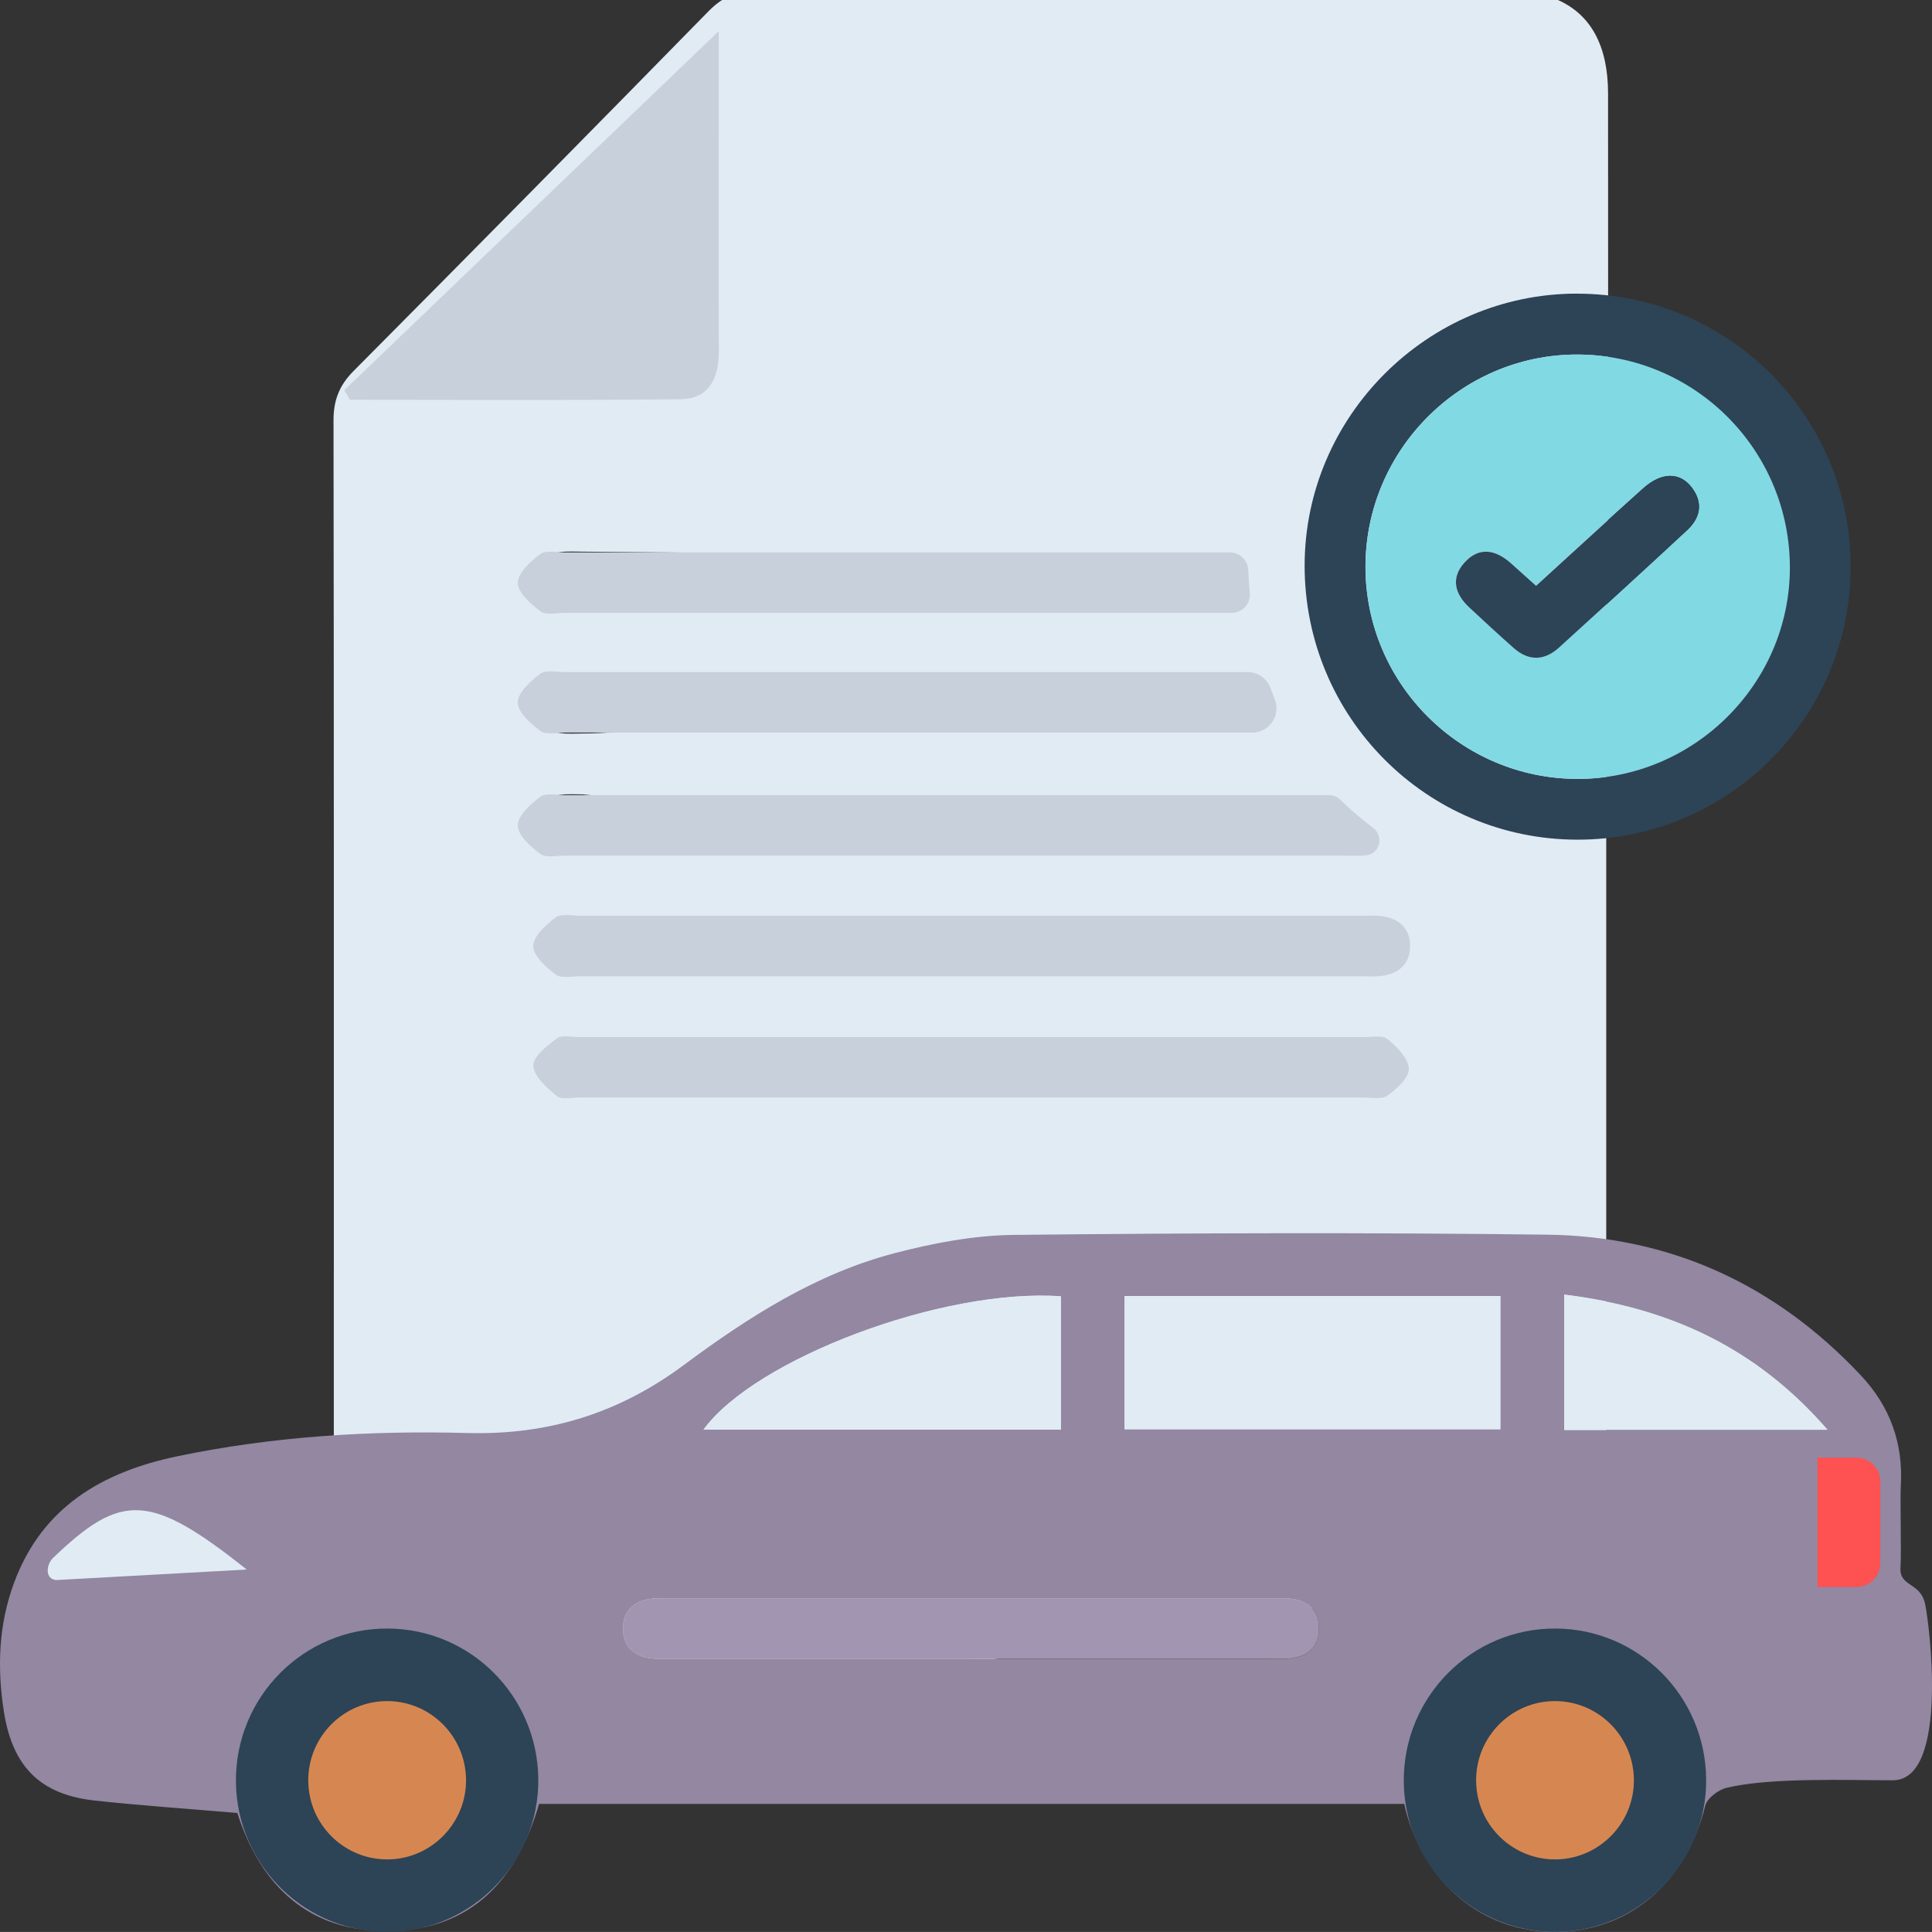
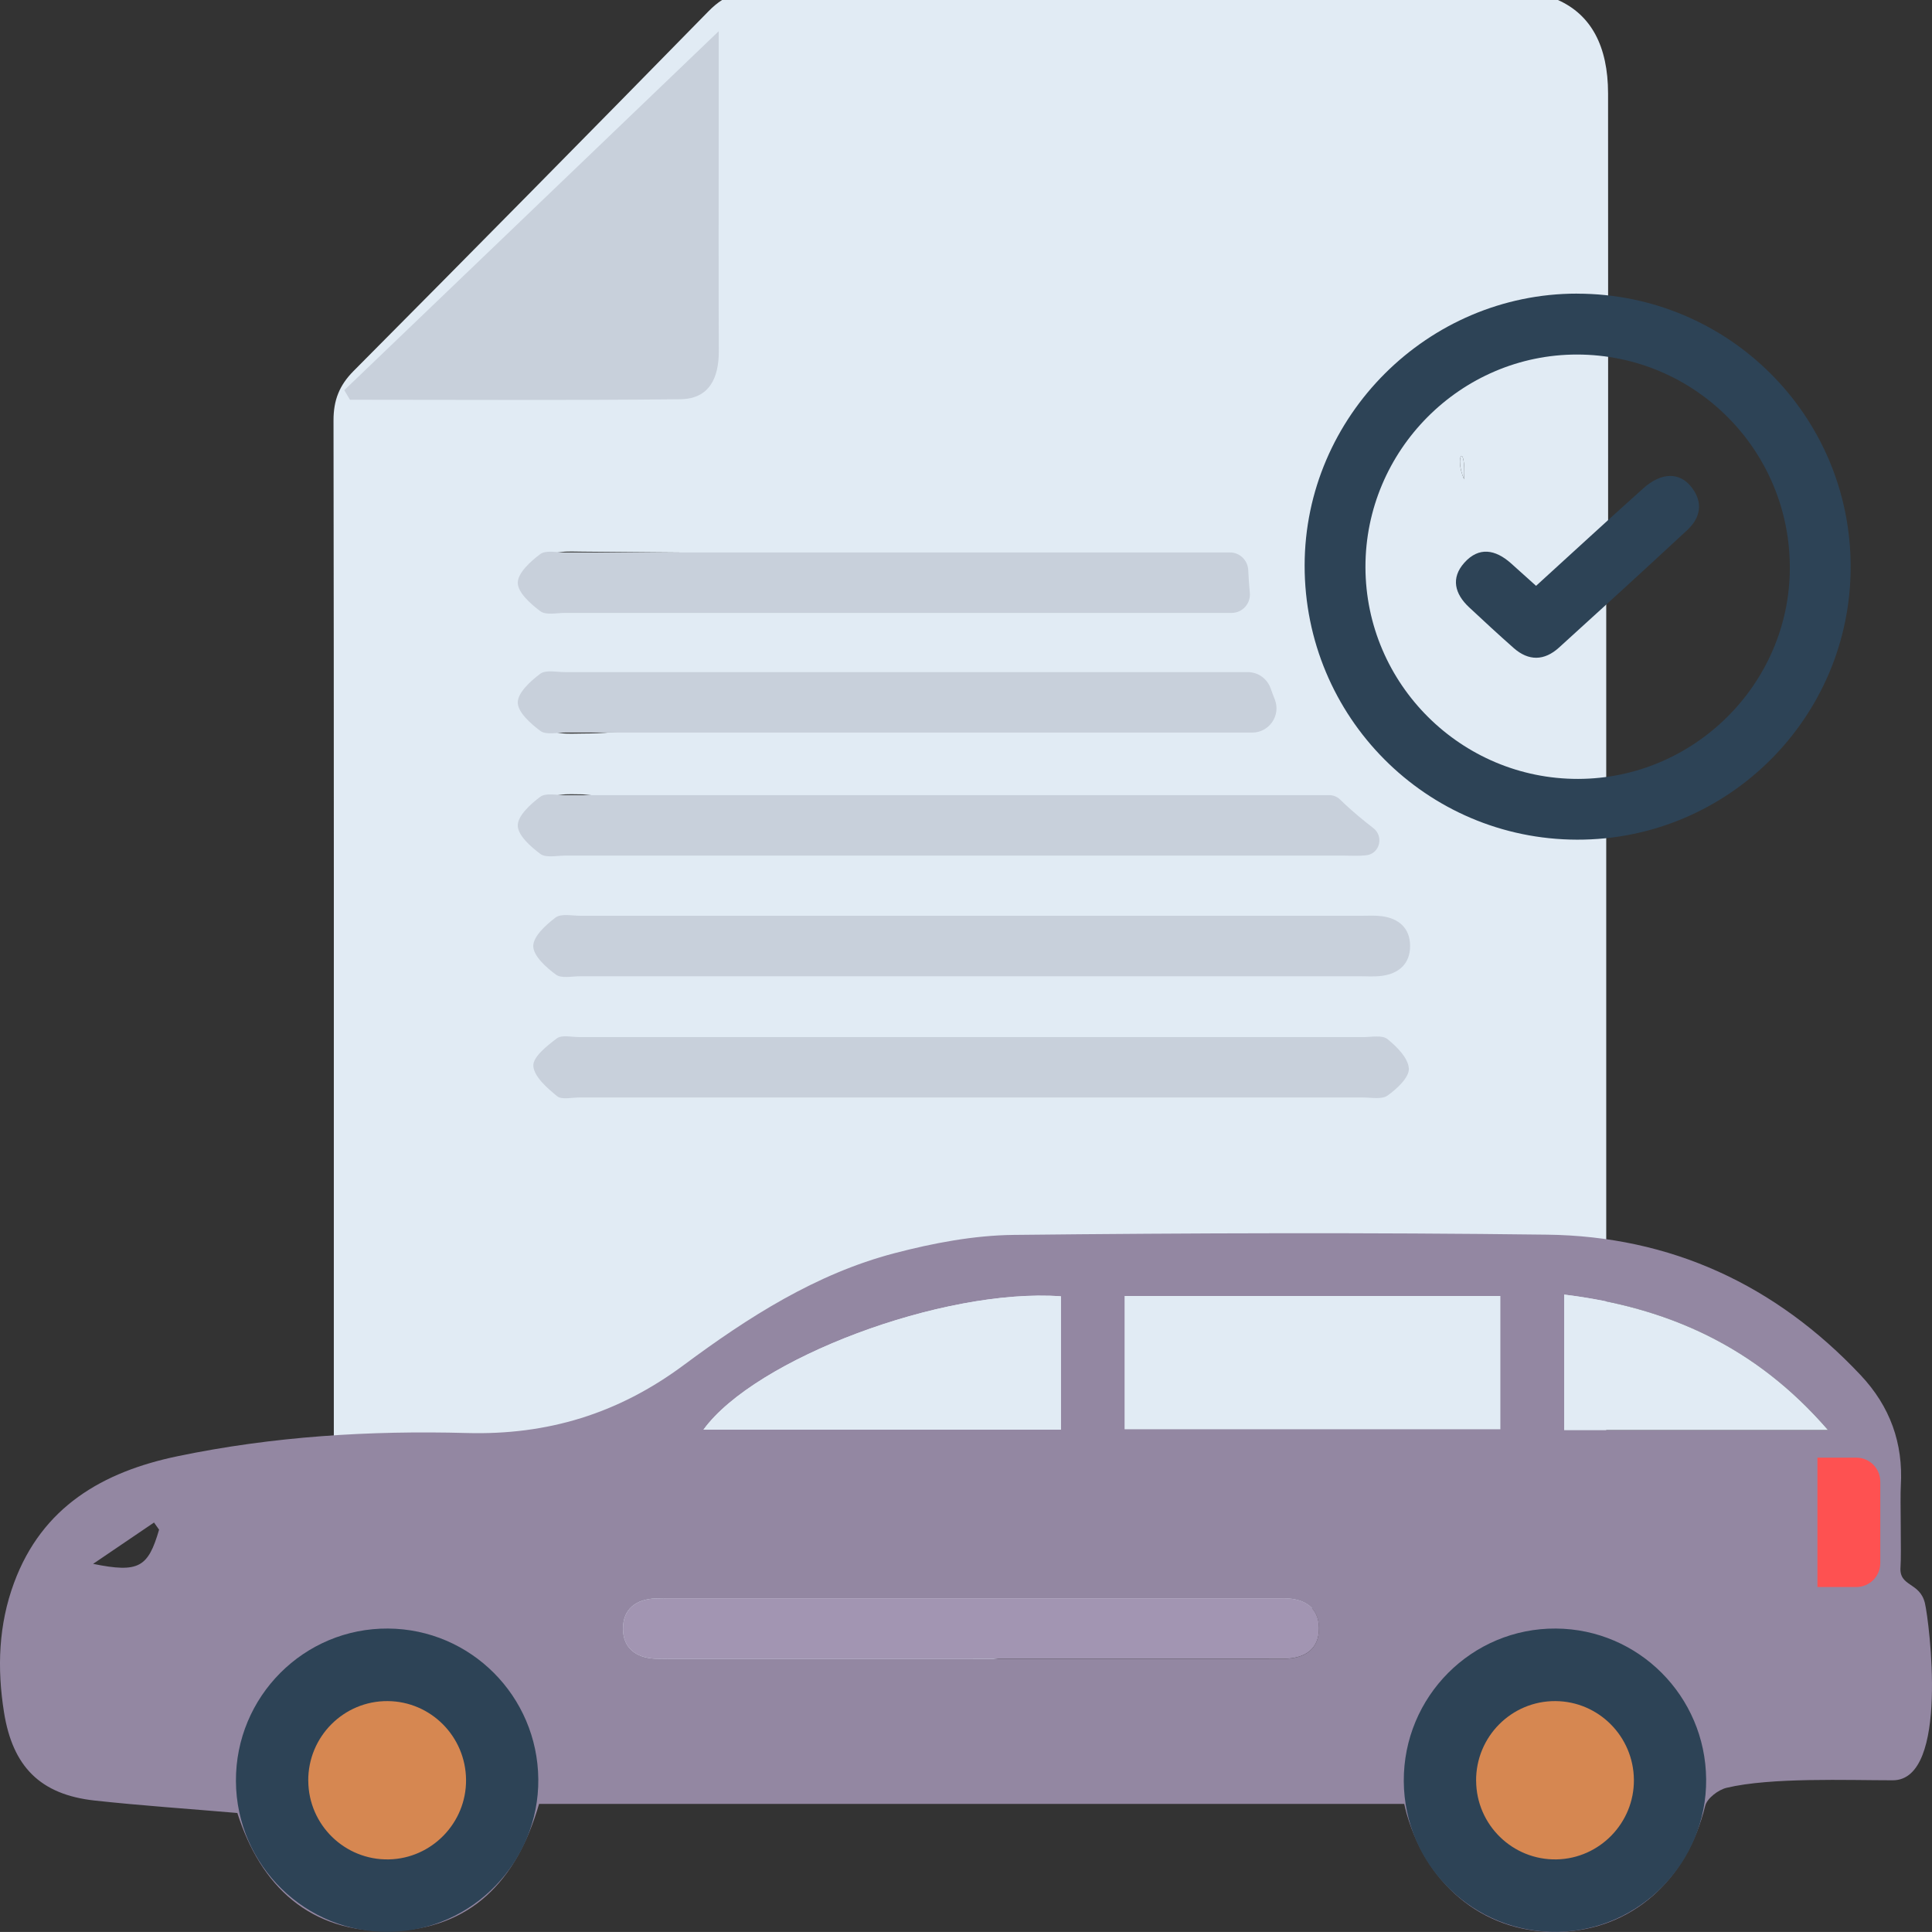
<svg xmlns="http://www.w3.org/2000/svg" width="100.002" height="100" id="screenshot-013ad0f8-ab61-4f74-b48c-97e4136c0fac" viewBox="-0 0 100.002 100" fill="none" version="1.1">
  <rect x="-0" y="0" width="100.002" height="100" fill="#333333" stroke="none" />
  <g id="shape-013ad0f8-ab61-4f74-b48c-97e4136c0fac">
    <g class="frame-container-wrapper" opacity="1">
      <g class="frame-container-blur">
        <g class="frame-container-shadows">
          <g fill="none">
            <g class="fills" id="fills-013ad0f8-ab61-4f74-b48c-97e4136c0fac">
              <rect rx="0" ry="0" x="0" y="0" width="100.002" height="100" transform="matrix(1, 0, 0, 1, 0, 0)" class="frame-background" />
            </g>
            <g class="frame-children">
              <g id="shape-80e30765-945b-46bc-86c3-4e96ef776900" rx="0" ry="0" style="opacity: 1;">
                <g id="shape-a32984e3-cc71-40b9-a4ba-ba89a87ef2bf" style="opacity: 1;">
                  <g class="fills" id="fills-a32984e3-cc71-40b9-a4ba-ba89a87ef2bf">
                    <path d="M71.824,56.708C71.528,56.92,70.981,56.807,70.546,56.81C57.023,56.812,43.503,56.812,29.983,56.81C29.59,56.81,29.072,56.938,28.831,56.742C28.316,56.315,27.643,55.734,27.606,55.177C27.575,54.719,28.313,54.132,28.821,53.75C29.08,53.557,29.582,53.682,29.975,53.682C36.777,53.68,43.582,53.68,50.386,53.68C57.191,53.68,63.82,53.677,70.539,53.682C70.973,53.682,71.538,53.562,71.813,53.782C72.302,54.174,72.894,54.771,72.92,55.31C72.947,55.768,72.305,56.36,71.824,56.708ZM28.76,47.488C29.046,47.273,29.603,47.401,30.038,47.401C43.516,47.399,56.992,47.399,70.47,47.399C70.821,47.399,71.172,47.375,71.517,47.42C72.413,47.532,72.983,48.048,72.988,48.958C72.988,49.869,72.42,50.39,71.528,50.508C71.141,50.56,70.745,50.529,70.353,50.529C63.635,50.531,56.916,50.531,50.2,50.531C43.485,50.531,36.766,50.531,30.048,50.529C29.614,50.529,29.059,50.657,28.771,50.442C28.266,50.065,27.604,49.474,27.601,48.969C27.598,48.464,28.258,47.867,28.76,47.488ZM75.783,24.808C75.255,23.612,75.88,22.827,75.783,24.808Z" fill-rule="nonzero" style="fill: rgb(225, 235, 244); fill-opacity: 1;" />
                  </g>
                </g>
                <g id="shape-4a14763b-5250-4679-aaa1-c43db5c896d6" style="opacity: 1;">
                  <g class="fills" id="fills-4a14763b-5250-4679-aaa1-c43db5c896d6">
                    <path d="M83.235,4.834C83.232,2.387,82.355,0.764,80.641,0L37.376,0C37.133,0.154,36.903,0.348,36.675,0.581C30.572,6.812,24.447,13.02,18.3,19.204C17.564,19.945,17.263,20.714,17.263,21.751C17.287,37.757,17.279,53.763,17.279,69.77L17.279,90.945C20.768,90.945,83.14,80.788,83.14,80.788L83.14,27.223C83.172,27.223,83.206,27.218,83.237,27.215C83.237,24.847,83.24,7.221,83.235,4.834ZM75.783,24.808C75.255,23.612,75.88,22.826,75.783,24.808ZM28.999,28.576C29.386,28.527,29.781,28.555,30.174,28.555L57.631,28.799C55.299,29.652,52.92,30.66,50.533,31.688C43.747,31.688,36.96,31.688,30.174,31.685C29.781,31.685,29.383,31.714,28.996,31.664C28.101,31.549,27.531,31.029,27.531,30.12C27.531,29.212,28.101,28.689,28.999,28.576ZM28.996,34.857C29.381,34.808,29.779,34.836,30.171,34.836L42.888,34.904C38.439,36.65,34.115,37.966,30.176,37.966C29.784,37.966,29.386,37.995,28.999,37.946C28.106,37.833,27.533,37.312,27.531,36.404C27.531,35.496,28.098,34.973,28.996,34.857ZM30.184,44.248C29.792,44.248,29.394,44.276,29.007,44.229C28.111,44.119,27.538,43.601,27.531,42.693C27.525,41.785,28.093,41.259,28.988,41.141C29.373,41.089,29.771,41.118,30.163,41.118L62.496,44.237C51.726,44.271,40.954,44.25,30.184,44.248Z" fill-rule="nonzero" style="fill: rgb(225, 235, 244); fill-opacity: 1;" />
                  </g>
                </g>
                <g id="shape-caa2585d-84be-44a2-bbdf-86b4d187336b" style="opacity: 1;">
                  <g class="fills" id="fills-caa2585d-84be-44a2-bbdf-86b4d187336b">
                    <path d="M99.639,82.994C99.377,81.869,98.291,82.154,98.372,81.11C98.425,80.416,98.346,77.603,98.388,76.907C98.519,74.692,97.825,72.79,96.31,71.18C91.908,66.501,86.477,63.986,80.07,63.907C70.868,63.792,61.664,63.821,52.462,63.92C50.399,63.944,48.301,64.344,46.296,64.868C42.226,65.933,38.708,68.194,35.385,70.662C32.006,73.172,28.347,74.289,24.165,74.174C19.145,74.038,14.138,74.347,9.202,75.373C5.308,76.182,2.18,77.998,0.728,81.926C-0.076,84.096,-0.157,86.341,0.207,88.629C0.652,91.421,2.065,92.889,4.902,93.198C7.326,93.462,9.76,93.625,12.285,93.842C13.5,97.637,16.033,100.06,20.255,99.953C24.351,99.851,26.743,97.378,27.902,93.373L72.685,93.373C72.711,93.483,72.755,93.693,72.813,93.894C73.938,97.768,77.013,100.123,80.769,99.995C84.457,99.869,87.31,97.341,88.262,93.473C88.359,93.083,88.938,92.641,89.367,92.539C91.651,91.992,95.624,92.149,97.975,92.149C100.919,92.149,99.851,83.905,99.639,82.997L99.639,82.994ZM4.819,80.947C5.871,80.233,6.923,79.521,7.972,78.807C8.059,78.93,8.147,79.053,8.234,79.178C7.666,81.123,7.195,81.429,4.819,80.947ZM20.134,96.846C17.522,96.896,15.368,94.795,15.353,92.177C15.34,89.558,17.462,87.43,20.069,87.448C22.628,87.467,24.699,89.545,24.719,92.115C24.743,94.672,22.686,96.794,20.134,96.846ZM54.914,67.098L54.914,74.002L36.411,74.002C39.067,70.338,48.8,66.661,54.914,67.098ZM66.456,85.86C66.15,85.862,65.846,85.862,65.54,85.862L34.919,85.862C34.571,85.862,34.22,85.873,33.872,85.854C32.911,85.797,32.26,85.297,32.247,84.329C32.234,83.287,32.914,82.779,33.935,82.735C34.197,82.722,34.458,82.73,34.72,82.73L65.731,82.73C65.993,82.73,66.254,82.727,66.516,82.732C67.531,82.751,68.256,83.216,68.27,84.261C68.283,85.381,67.524,85.849,66.456,85.86ZM58.209,73.981L58.209,67.082L77.66,67.082L77.66,73.981L58.209,73.981ZM80.599,96.846C77.99,96.907,75.828,94.81,75.804,92.193C75.778,89.576,77.896,87.44,80.505,87.448C83.059,87.459,85.14,89.532,85.171,92.102C85.2,94.658,83.154,96.786,80.599,96.846ZM80.963,74.017L80.963,67.011C86.312,67.668,90.861,69.681,94.614,74.017L80.963,74.017Z" fill-rule="nonzero" style="fill: rgb(147, 135, 162); fill-opacity: 1;" />
                  </g>
                </g>
                <g id="shape-3a293426-5e9a-44ff-a513-0ec76c04be52" style="opacity: 1;">
                  <g class="fills" id="fills-3a293426-5e9a-44ff-a513-0ec76c04be52">
                    <path d="M81.63,15.2C89.463,15.203,95.789,21.518,95.792,29.333C95.794,37.139,89.437,43.481,81.628,43.462C73.821,43.444,67.521,37.103,67.529,29.265C67.537,21.544,73.902,15.195,81.63,15.198L81.63,15.2ZM81.633,18.351C75.608,18.346,70.664,23.313,70.677,29.361C70.69,35.407,75.634,40.327,81.685,40.317C87.678,40.306,92.609,35.415,92.643,29.443C92.677,23.326,87.744,18.359,81.63,18.351L81.633,18.351Z" fill-rule="nonzero" style="fill: rgb(45, 67, 86); fill-opacity: 1;" />
                  </g>
                </g>
                <g id="shape-5815a647-ac87-4bbf-abd3-74edab51bf27" style="opacity: 1;">
                  <g class="fills" id="fills-5815a647-ac87-4bbf-abd3-74edab51bf27">
                    <path d="M50.2,50.531C43.482,50.531,36.766,50.531,30.048,50.531C29.614,50.531,29.059,50.66,28.771,50.445C28.266,50.071,27.604,49.477,27.601,48.971C27.601,48.466,28.255,47.87,28.76,47.49C29.048,47.276,29.603,47.401,30.038,47.401C43.516,47.399,56.995,47.401,70.47,47.401C70.819,47.401,71.172,47.378,71.517,47.422C72.413,47.537,72.986,48.05,72.988,48.961C72.991,49.872,72.42,50.393,71.528,50.51C71.141,50.563,70.745,50.531,70.353,50.531C63.635,50.531,56.919,50.531,50.2,50.531Z" fill-rule="nonzero" style="fill: rgb(200, 208, 219); fill-opacity: 1;" />
                  </g>
                </g>
                <g id="shape-de49b10e-98a7-438e-b1ba-3f60a60779ee" style="opacity: 1;">
                  <g class="fills" id="fills-de49b10e-98a7-438e-b1ba-3f60a60779ee">
                    <path d="M69.628,41.636C69.539,41.555,69.455,41.473,69.369,41.39C69.22,41.243,69.021,41.157,68.811,41.157C55.621,41.157,42.427,41.157,29.237,41.157C28.802,41.157,28.245,41.029,27.96,41.246C27.457,41.623,26.8,42.222,26.8,42.727C26.8,43.232,27.465,43.824,27.97,44.2C28.258,44.415,28.813,44.287,29.247,44.287C35.966,44.289,42.681,44.287,49.4,44.287C56.118,44.287,62.834,44.287,69.552,44.287C69.945,44.287,70.342,44.316,70.727,44.266C70.732,44.266,70.738,44.266,70.745,44.266C71.428,44.169,71.633,43.282,71.083,42.861C70.583,42.476,70.096,42.07,69.628,41.638L69.628,41.636Z" fill-rule="nonzero" style="fill: rgb(200, 208, 219); fill-opacity: 1;" />
                  </g>
                </g>
                <g id="shape-eccb605b-afd2-4c19-a843-6ab864963661" style="opacity: 1;">
                  <g class="fills" id="fills-eccb605b-afd2-4c19-a843-6ab864963661">
                    <path d="M65.768,35.627C65.59,35.124,65.116,34.789,64.584,34.789C52.802,34.789,41.02,34.789,29.237,34.789C28.802,34.789,28.245,34.661,27.96,34.878C27.457,35.255,26.8,35.854,26.8,36.36C26.8,36.865,27.465,37.456,27.97,37.833C28.258,38.048,28.813,37.919,29.247,37.919C35.966,37.922,42.681,37.919,49.4,37.919C54.537,37.919,59.677,37.919,64.815,37.919C65.699,37.919,66.309,37.027,65.985,36.205C65.909,36.014,65.836,35.82,65.768,35.627Z" fill-rule="nonzero" style="fill: rgb(200, 208, 219); fill-opacity: 1;" />
                  </g>
                </g>
                <g id="shape-f4453d47-7d34-4a70-98b5-68901e4a0c41" style="opacity: 1;">
                  <g class="fills" id="fills-f4453d47-7d34-4a70-98b5-68901e4a0c41">
                    <path d="M64.611,29.526C64.611,29.526,64.611,29.521,64.611,29.516C64.587,29.003,64.176,28.595,63.663,28.595C52.187,28.595,40.713,28.595,29.237,28.595C28.802,28.595,28.245,28.466,27.96,28.684C27.457,29.06,26.8,29.66,26.8,30.165C26.8,30.67,27.465,31.261,27.97,31.638C28.258,31.853,28.813,31.725,29.247,31.725C35.966,31.727,42.681,31.725,49.4,31.725C54.184,31.725,58.968,31.725,63.75,31.725C64.312,31.725,64.747,31.238,64.692,30.675C64.655,30.29,64.626,29.906,64.611,29.524L64.611,29.526Z" fill-rule="nonzero" style="fill: rgb(200, 208, 219); fill-opacity: 1;" />
                  </g>
                </g>
                <g id="shape-297af023-7aca-4f4c-835d-9e1720a009d5" style="opacity: 1;">
                  <g class="fills" id="fills-297af023-7aca-4f4c-835d-9e1720a009d5">
                    <path d="M50.386,53.68C57.105,53.68,63.82,53.68,70.539,53.682C70.973,53.682,71.539,53.562,71.813,53.782C72.303,54.174,72.894,54.771,72.923,55.31C72.947,55.768,72.305,56.36,71.824,56.705C71.528,56.92,70.981,56.807,70.547,56.807C57.026,56.81,43.503,56.81,29.983,56.807C29.59,56.807,29.072,56.935,28.834,56.739C28.318,56.312,27.643,55.731,27.606,55.174C27.575,54.716,28.313,54.13,28.823,53.748C29.08,53.554,29.583,53.68,29.975,53.68C36.78,53.68,43.584,53.68,50.389,53.68L50.386,53.68Z" fill-rule="nonzero" style="fill: rgb(200, 208, 219); fill-opacity: 1;" />
                  </g>
                </g>
                <g id="shape-8ccc6746-5165-4995-a388-5a9dff3a7428" style="opacity: 1;">
                  <g class="fills" id="fills-8ccc6746-5165-4995-a388-5a9dff3a7428">
                    <path d="M17.821,20.196C24.293,13.988,30.768,7.781,37.201,1.615C37.201,2.837,37.201,4.384,37.201,5.93C37.201,10.003,37.188,14.077,37.206,18.15C37.214,19.558,36.722,20.649,35.209,20.665C29.512,20.728,23.812,20.691,18.114,20.691C18.017,20.526,17.918,20.364,17.821,20.199L17.821,20.196Z" fill-rule="nonzero" style="fill: rgb(200, 208, 219); fill-opacity: 1;" />
                  </g>
                </g>
                <g id="shape-7afb505b-737a-44c4-a32a-76a4e218bd04" style="opacity: 1;">
                  <g class="fills" id="fills-7afb505b-737a-44c4-a32a-76a4e218bd04">
-                     <path d="M58.209,67.082L77.66,67.082L77.66,73.981L58.209,73.981L58.209,67.082Z" fill-rule="nonzero" style="fill: rgb(225, 235, 244); fill-opacity: 1;" />
-                   </g>
+                     </g>
                </g>
                <g id="shape-d3abc8b7-78e3-42dd-8f53-fadd008820a3" style="opacity: 1;">
                  <g class="fills" id="fills-d3abc8b7-78e3-42dd-8f53-fadd008820a3">
                    <path d="M50.36,85.862C45.212,85.862,40.067,85.862,34.919,85.862C34.571,85.862,34.22,85.875,33.872,85.854C32.911,85.797,32.257,85.3,32.247,84.329C32.233,83.287,32.911,82.779,33.935,82.735C34.196,82.724,34.458,82.73,34.72,82.73C45.058,82.73,55.396,82.73,65.733,82.73C65.995,82.73,66.257,82.73,66.519,82.73C67.534,82.748,68.259,83.214,68.272,84.258C68.285,85.378,67.526,85.847,66.458,85.857C66.152,85.86,65.849,85.857,65.542,85.857C60.483,85.857,55.422,85.857,50.363,85.857L50.36,85.862Z" fill-rule="nonzero" style="fill: rgb(162, 149, 178); fill-opacity: 1;" />
                  </g>
                </g>
                <g id="shape-e4b7726c-e0e6-4290-8324-02b604825c4a" style="opacity: 1;">
                  <g class="fills" id="fills-e4b7726c-e0e6-4290-8324-02b604825c4a">
                    <path d="M54.914,67.098L54.914,74.002L36.413,74.002C39.07,70.338,48.8,66.658,54.914,67.098Z" fill-rule="nonzero" style="fill: rgb(225, 235, 244); fill-opacity: 1;" />
                  </g>
                </g>
                <g id="shape-e3992f9d-6463-4e78-a4f7-8daf3b443dfe" style="opacity: 1;">
                  <g class="fills" id="fills-e3992f9d-6463-4e78-a4f7-8daf3b443dfe">
                    <path d="M85.171,92.102C85.203,94.661,83.154,96.786,80.602,96.846C77.99,96.907,75.828,94.81,75.804,92.196C75.781,89.579,77.898,87.44,80.505,87.451C83.062,87.459,85.14,89.534,85.171,92.102Z" fill-rule="nonzero" style="fill: rgb(255, 255, 255); fill-opacity: 1;" />
                  </g>
                </g>
                <g id="shape-9af54fac-5d2c-40c3-b980-8c92b5b778a8" style="opacity: 1;">
                  <g class="fills" id="fills-9af54fac-5d2c-40c3-b980-8c92b5b778a8">
                    <path d="M12.212,92.198C12.188,87.82,15.732,84.263,20.09,84.295C24.366,84.326,27.823,87.794,27.863,92.091C27.902,96.362,24.46,99.911,20.2,99.995C15.834,100.081,12.236,96.569,12.212,92.196L12.212,92.198Z" fill-rule="nonzero" style="fill: rgb(45, 67, 86); fill-opacity: 1;" />
                  </g>
                </g>
                <g id="shape-a9d2cc9c-84e4-41d0-9e30-bcd466dfe9e5" style="opacity: 1;">
                  <g class="fills" id="fills-a9d2cc9c-84e4-41d0-9e30-bcd466dfe9e5">
                    <path d="M72.661,92.198C72.638,87.82,76.181,84.263,80.539,84.295C84.815,84.326,88.273,87.794,88.312,92.091C88.351,96.362,84.91,99.911,80.649,99.995C76.283,100.081,72.685,96.569,72.661,92.196L72.661,92.198Z" fill-rule="nonzero" style="fill: rgb(45, 67, 86); fill-opacity: 1;" />
                  </g>
                </g>
                <g id="shape-a5448bc0-efee-4281-a4d0-1adf9fe56eff" style="opacity: 1;">
                  <g class="fills" id="fills-a5448bc0-efee-4281-a4d0-1adf9fe56eff">
                    <path d="M94.617,74.017L80.966,74.017L80.966,67.009C86.315,67.666,90.861,69.678,94.617,74.017Z" fill-rule="nonzero" style="fill: rgb(225, 235, 244); fill-opacity: 1;" />
                  </g>
                </g>
                <g id="shape-044ffc12-8353-437d-88d6-ffca7a95dcc1" style="opacity: 1;">
                  <g class="fills" id="fills-044ffc12-8353-437d-88d6-ffca7a95dcc1">
                    <path d="M94.072,75.449L96.085,75.449C96.771,75.449,97.325,76.004,97.325,76.689L97.325,80.906C97.325,81.591,96.771,82.146,96.085,82.146L94.072,82.146" fill-rule="nonzero" style="fill: rgb(254, 81, 81); fill-opacity: 1;" />
                  </g>
                </g>
                <g id="shape-0432db2b-9c7e-416d-8b2c-c8ec32f64d0e" style="opacity: 1;">
                  <g class="fills" id="fills-0432db2b-9c7e-416d-8b2c-c8ec32f64d0e">
-                     <path d="M2.714,80.67C6.255,77.27,7.718,77.218,12.77,81.241C9.482,81.421,6.192,81.604,2.905,81.785C2.335,81.73,2.382,81.039,2.714,80.67Z" fill-rule="nonzero" style="fill: rgb(225, 235, 244); fill-opacity: 1;" />
-                   </g>
+                     </g>
                </g>
                <g id="shape-1e6e298d-b831-4fb5-be6b-f8b0c22ea17a" style="opacity: 1;">
                  <g class="fills" id="fills-1e6e298d-b831-4fb5-be6b-f8b0c22ea17a">
-                     <path d="M81.633,18.351C87.747,18.356,92.68,23.326,92.646,29.443C92.612,35.412,87.681,40.304,81.688,40.317C75.637,40.327,70.693,35.407,70.68,29.361C70.667,23.316,75.611,18.346,81.635,18.351L81.633,18.351ZM79.508,30.322C79.029,29.893,78.618,29.518,78.202,29.149C77.406,28.443,76.548,28.278,75.791,29.126C75.085,29.916,75.297,30.735,76.035,31.426C76.796,32.141,77.563,32.847,78.346,33.538C79.123,34.224,79.932,34.206,80.688,33.52C82.913,31.505,85.129,29.482,87.328,27.438C88.021,26.794,88.168,26.017,87.558,25.224C86.943,24.423,85.996,24.431,85.056,25.273C83.214,26.922,81.395,28.6,79.508,30.319L79.508,30.322Z" fill-rule="nonzero" style="fill: rgb(129, 217, 227); fill-opacity: 1;" />
-                   </g>
+                     </g>
                </g>
                <g id="shape-ca97dfab-9b20-4114-a526-9e9af09b462b" style="opacity: 1;">
                  <g class="fills" id="fills-ca97dfab-9b20-4114-a526-9e9af09b462b">
                    <path d="M79.51,30.322C81.4,28.602,83.216,26.925,85.059,25.276C86.001,24.433,86.946,24.426,87.561,25.226C88.171,26.019,88.021,26.797,87.331,27.44C85.132,29.482,82.915,31.507,80.691,33.523C79.934,34.208,79.125,34.227,78.348,33.541C77.566,32.85,76.799,32.141,76.037,31.429C75.299,30.738,75.087,29.919,75.794,29.129C76.55,28.281,77.406,28.445,78.204,29.152C78.62,29.521,79.031,29.895,79.51,30.325L79.51,30.322Z" fill-rule="nonzero" style="fill: rgb(45, 67, 86); fill-opacity: 1;" />
                  </g>
                </g>
              </g>
              <g id="shape-72c33efa-15b1-4ef9-b4a2-ed8f12aa57e3" style="opacity: 1;">
                <g class="fills" id="fills-72c33efa-15b1-4ef9-b4a2-ed8f12aa57e3">
                  <path d="M15.955,92.175C15.942,89.89,17.792,88.034,20.066,88.05C22.296,88.066,24.102,89.877,24.123,92.12C24.144,94.35,22.348,96.2,20.124,96.244C17.847,96.289,15.968,94.457,15.957,92.175L15.955,92.175Z" fill-rule="nonzero" style="fill: rgb(214, 135, 81); fill-opacity: 1;" />
                </g>
              </g>
              <g id="shape-48ac72a8-3df8-4bd1-9d9b-386601ee8eac" style="opacity: 1;">
                <g class="fills" id="fills-48ac72a8-3df8-4bd1-9d9b-386601ee8eac">
                  <path d="M76.404,92.175C76.391,89.89,78.241,88.034,80.515,88.05C82.745,88.066,84.551,89.877,84.572,92.12C84.593,94.35,82.797,96.2,80.573,96.244C78.296,96.289,76.417,94.457,76.406,92.175L76.404,92.175Z" fill-rule="nonzero" style="fill: rgb(214, 135, 81); fill-opacity: 1;" />
                </g>
              </g>
            </g>
          </g>
        </g>
      </g>
    </g>
  </g>
</svg>